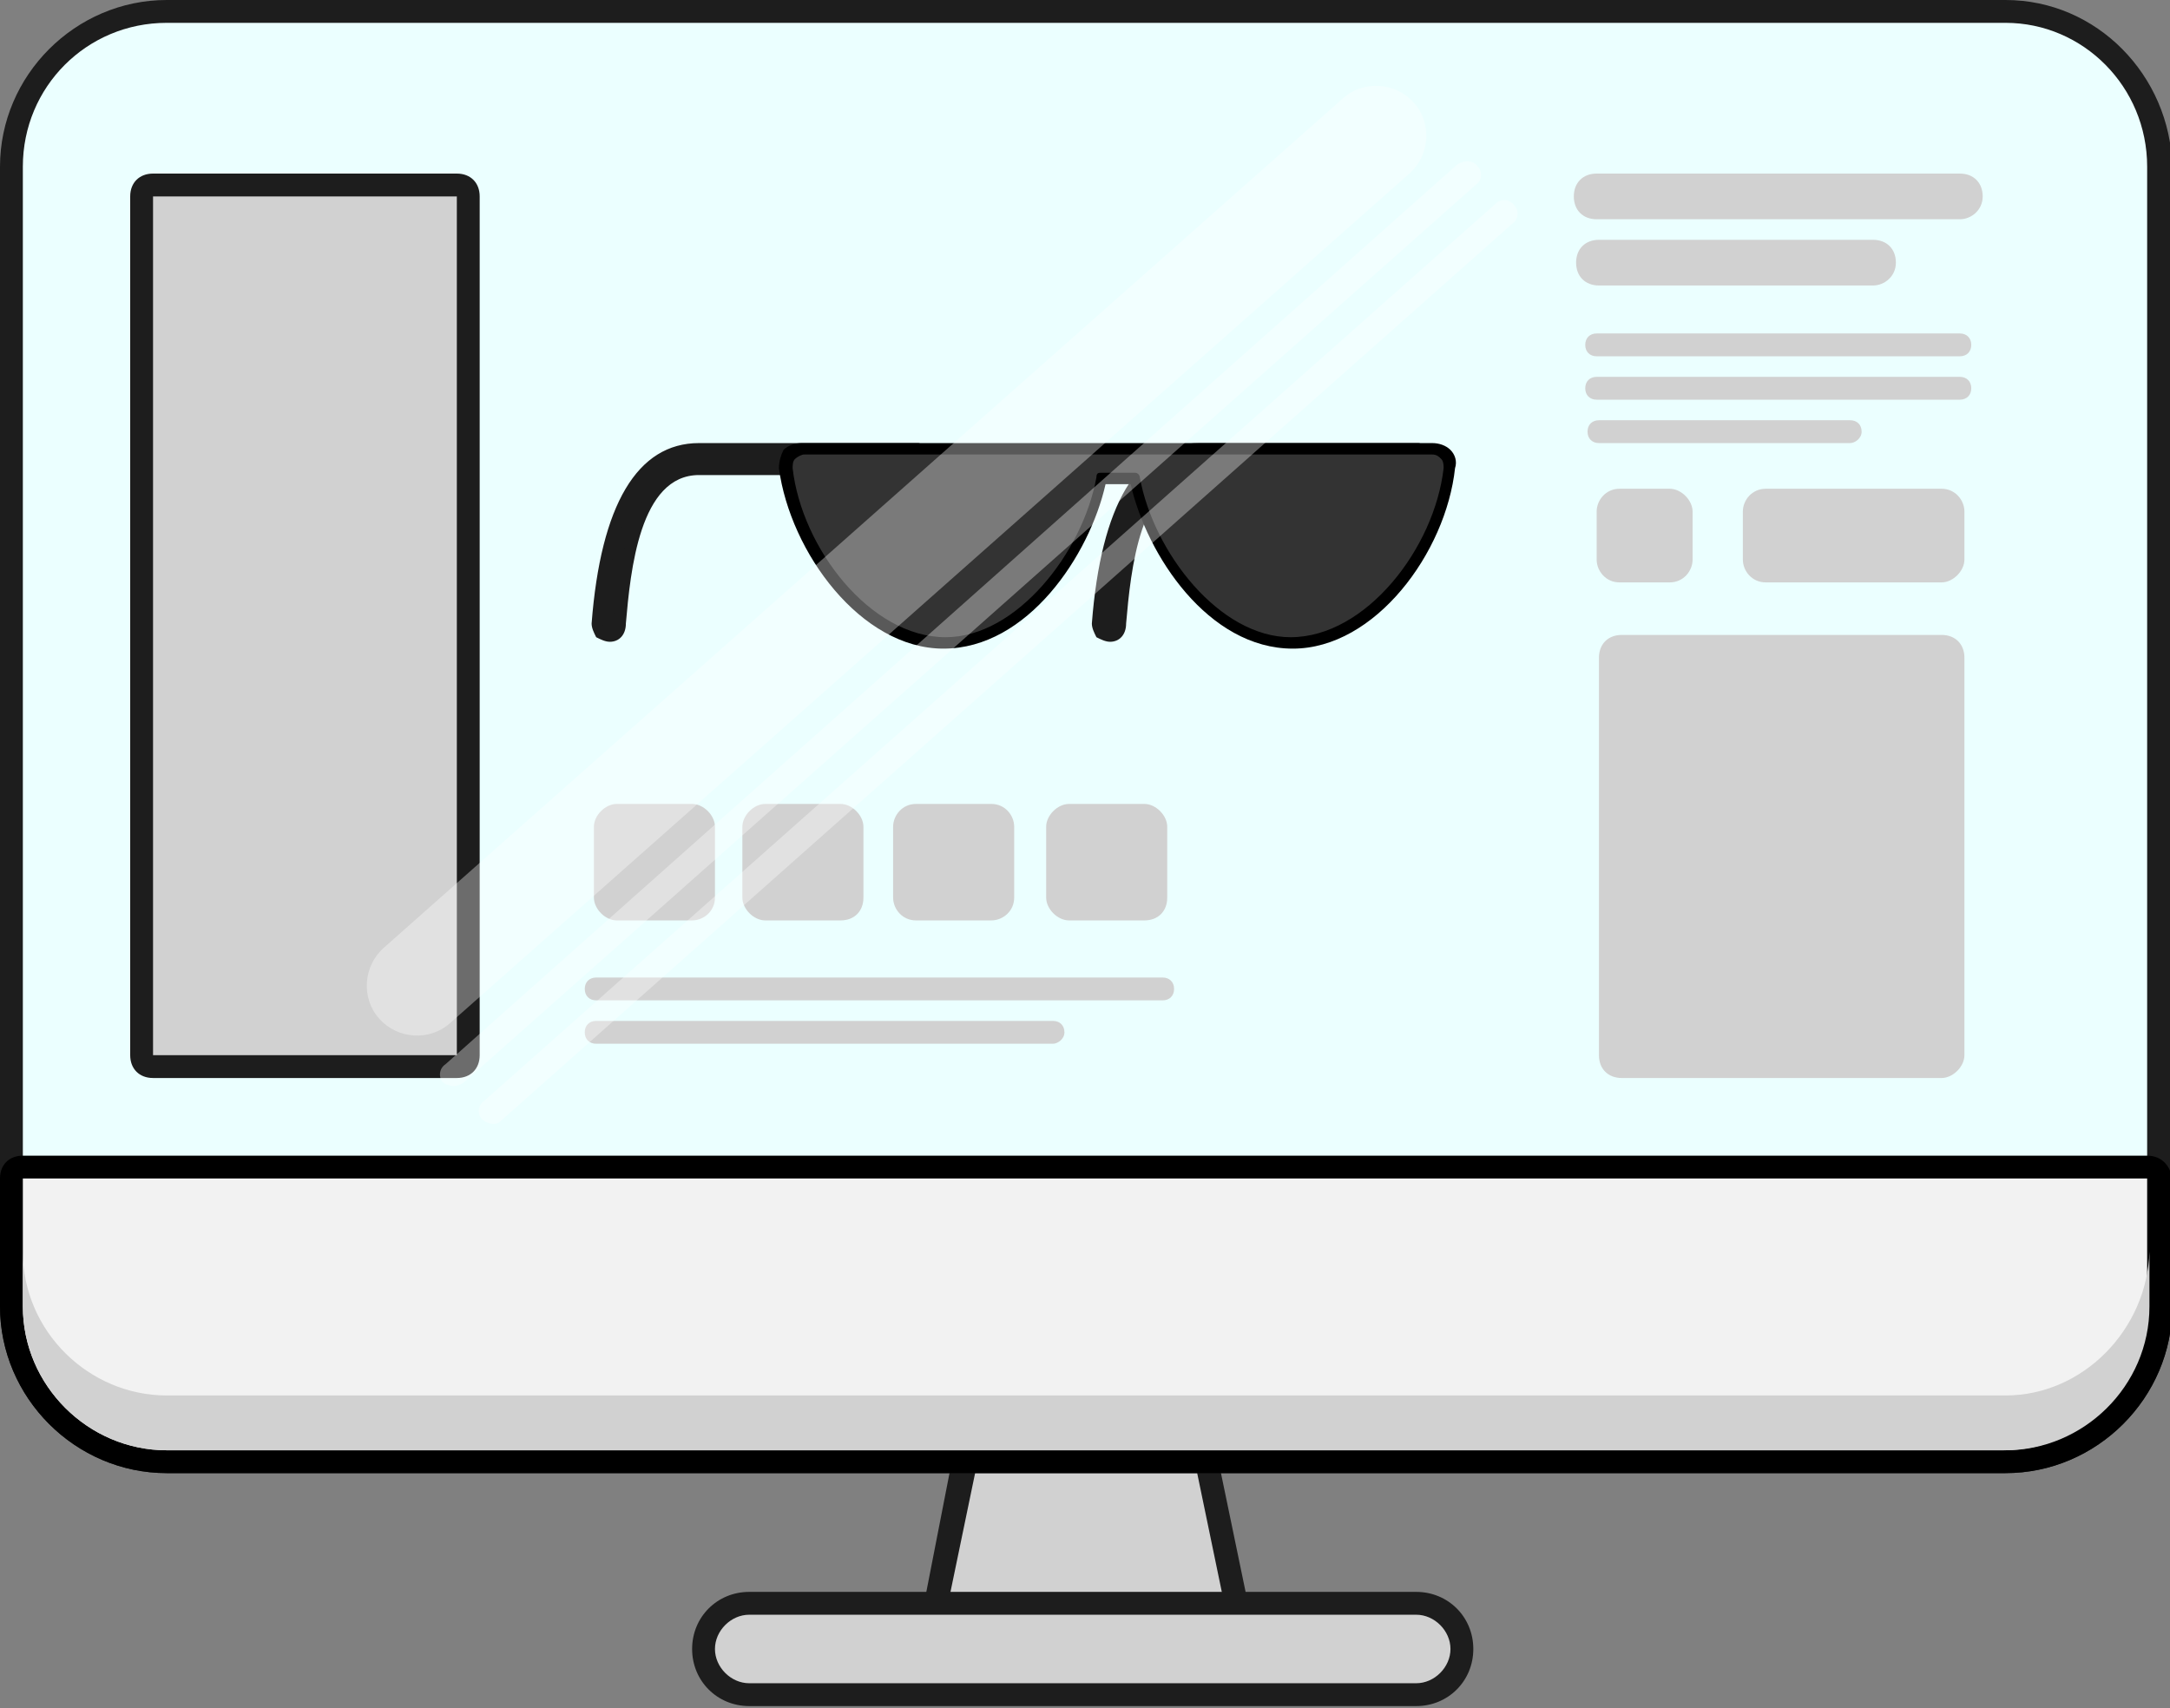
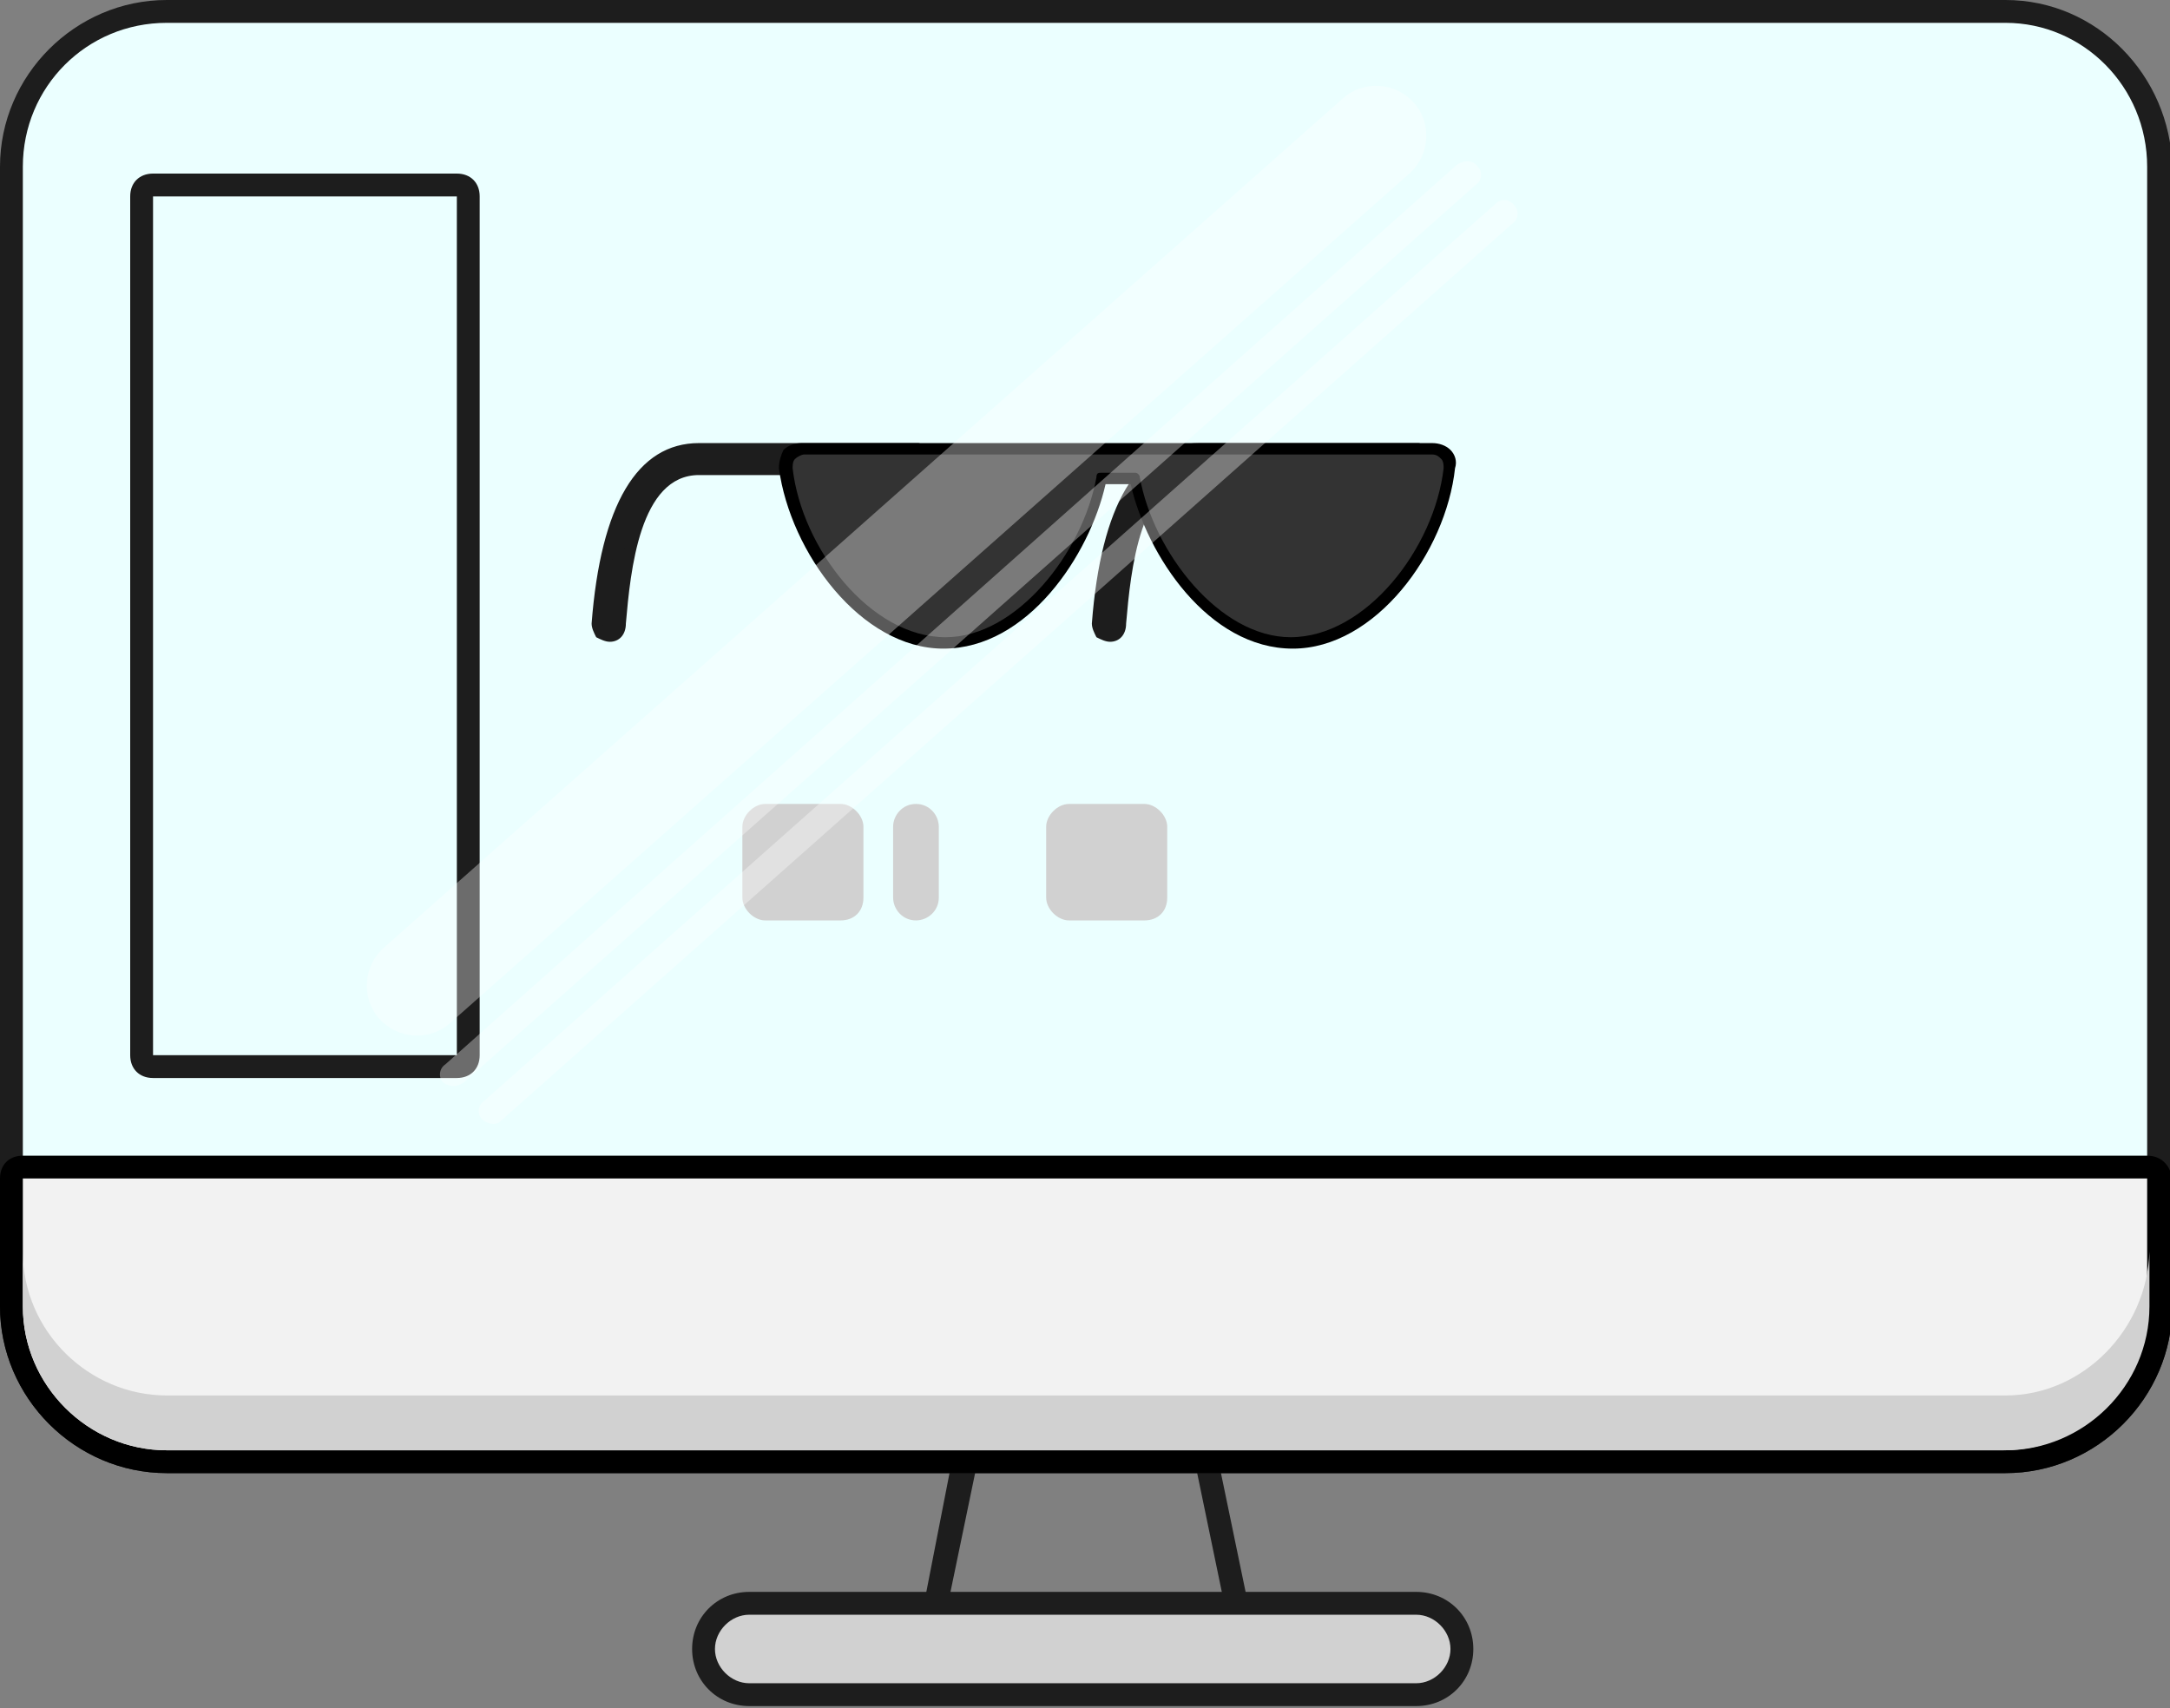
<svg xmlns="http://www.w3.org/2000/svg" version="1.1" id="Layer_1" x="0" y="0" viewBox="0 0 95 74.8" xml:space="preserve">
  <rect x="0" y="0" width="95" height="74.8" fill="#808080" stroke="none" />
  <style>.st0{fill:#d1d1d1}.st1{fill:#1d1d1d}.st6{fill:#fff}</style>
-   <path class="st0" d="M41.7 72.2c-.3 0-.5-.1-.7-.3-.2-.2-.2-.5-.2-.7l1.7-8.2c.1-.4.5-.7.9-.7h8.4c.4 0 .8.3.9.7l1.7 8.2c.1.3 0 .5-.2.8-.2.2-.4.3-.7.3H41.7z" />
  <path class="st1" d="M51.7 62.7c.2 0 .4.1.4.3l1.7 8.2c.1.2-.1.5-.4.5H41.7c-.3 0-.4-.2-.4-.5L43 63c0-.2.2-.3.4-.3h8.3m0-1h-8.4c-.7 0-1.2.5-1.4 1.1L40.3 71c-.1.4 0 .8.3 1.2.3.3.7.5 1.1.5h11.7c.4 0 .8-.2 1.1-.5.3-.3.4-.8.3-1.2l-1.7-8.2c-.2-.6-.8-1.1-1.4-1.1z" />
  <path d="M7.3 63.9c-3.7 0-6.8-3-6.8-6.8V7.3C.5 3.6 3.5.5 7.3.5h80.5c3.7 0 6.8 3 6.8 6.8v49.9c0 3.7-3 6.8-6.8 6.8H7.3z" fill="#ebffff" />
  <path class="st1" d="M87.8 1C91.2 1 94 3.8 94 7.3v49.9c0 3.4-2.8 6.3-6.3 6.3H7.3c-3.4 0-6.3-2.8-6.3-6.3V7.3C1 3.8 3.8 1 7.3 1h80.5m0-1H7.3C3.3 0 0 3.3 0 7.3v49.9c0 4 3.3 7.3 7.3 7.3h80.5c4 0 7.3-3.3 7.3-7.3V7.3C95 3.3 91.8 0 87.8 0z" />
  <path d="M7.3 63.9c-3.7 0-6.8-3-6.8-6.8v-5.6c0-.3.2-.5.5-.5h93c.3 0 .5.2.5.5v5.6c0 3.7-3 6.8-6.8 6.8H7.3z" fill="#f2f2f2" />
  <path d="M94 51.6v5.6c0 3.4-2.8 6.3-6.3 6.3H7.3c-3.4 0-6.3-2.8-6.3-6.3v-5.6h93m0-1H1c-.6 0-1 .4-1 1v5.6c0 4 3.3 7.3 7.3 7.3h80.5c4 0 7.3-3.3 7.3-7.3v-5.6c-.1-.6-.5-1-1.1-1z" />
-   <path class="st0" d="M6.7 46.7c-.3 0-.5-.2-.5-.5V8.6c0-.3.2-.5.5-.5H20c.3 0 .5.2.5.5v37.6c0 .3-.2.5-.5.5H6.7z" />
  <path class="st1" d="M20 8.6v37.6H6.7V8.6H20m0-1H6.7c-.6 0-1 .4-1 1v37.6c0 .6.4 1 1 1H20c.6 0 1-.4 1-1V8.6c0-.6-.4-1-1-1z" />
-   <path class="st0" d="M85 47.2H71c-.6 0-1-.4-1-1V28.8c0-.6.4-1 1-1h14c.6 0 1 .4 1 1v17.4c0 .5-.5 1-1 1zM85.8 9.6H69.9c-.6 0-1-.4-1-1s.4-1 1-1h15.9c.6 0 1 .4 1 1s-.5 1-1 1zM82 12.5H70c-.6 0-1-.4-1-1s.4-1 1-1h12c.6 0 1 .4 1 1s-.5 1-1 1zM85.8 15.6H69.9c-.3 0-.5-.2-.5-.5s.2-.5.5-.5h15.9c.3 0 .5.2.5.5s-.2.5-.5.5zM85.8 17.5H69.9c-.3 0-.5-.2-.5-.5s.2-.5.5-.5h15.9c.3 0 .5.2.5.5s-.2.5-.5.5zM81 19.4H70c-.3 0-.5-.2-.5-.5s.2-.5.5-.5h11c.3 0 .5.2.5.5s-.3.5-.5.5zM50.9 43.8H26.1c-.3 0-.5-.2-.5-.5s.2-.5.5-.5h24.8c.3 0 .5.2.5.5s-.2.5-.5.5zM46.1 45.7h-20c-.3 0-.5-.2-.5-.5s.2-.5.5-.5h20c.3 0 .5.2.5.5s-.3.5-.5.5zM85 25.5h-7.7c-.6 0-1-.5-1-1v-2.1c0-.5.4-1 1-1H85c.6 0 1 .5 1 1v2.1c0 .5-.5 1-1 1zM73.1 25.5h-2.2c-.6 0-1-.5-1-1v-2.1c0-.5.4-1 1-1h2.2c.5 0 1 .5 1 1v2.1c0 .5-.4 1-1 1z" />
  <path class="st1" d="M30.6 19.6h9.6v1h-9.6c-2.8 0-3.2 4-3.4 6.7 0 .3-.2.5-.5.5s-.5-.3-.5-.5c.2-3.3 1.1-7.7 4.4-7.7z" />
  <path class="st1" d="M26.7 28.1c-.2 0-.4-.1-.6-.2-.1-.2-.2-.4-.2-.6.4-5.2 2-7.9 4.7-7.9h9.6c.1 0 .2.1.2.2v1c0 .1-.1.2-.2.2h-9.6c-2.6 0-3 4.2-3.2 6.5 0 .5-.3.8-.7.8zm3.9-8.2c-2.4 0-3.8 2.5-4.2 7.4 0 .1 0 .1.1.2.1.2.4.1.4-.2.2-2.4.6-6.9 3.7-6.9H40v-.5h-9.4zM52.5 19.6h9.6v1h-9.6c-2.8 0-3.2 4-3.4 6.7 0 .3-.2.5-.5.5s-.5-.3-.5-.5c.2-3.3 1.1-7.7 4.4-7.7z" />
  <path class="st1" d="M48.6 28.1c-.2 0-.4-.1-.6-.2-.1-.2-.2-.4-.2-.6.4-5.2 2-7.9 4.7-7.9h9.6c.1 0 .2.1.2.2v1c0 .1-.1.2-.2.2h-9.6c-2.6 0-3 4.2-3.2 6.5 0 .5-.3.8-.7.8zm3.9-8.2c-2.4 0-3.8 2.5-4.2 7.4 0 .1 0 .1.1.2.1.2.4.1.4-.2.2-2.4.6-6.9 3.7-6.9h9.4v-.5h-9.4z" />
  <g>
    <path d="M62.8 19.6H35.1c-.5 0-.8.4-.8.9.4 3.5 3.4 7.7 6.9 7.7 3.4 0 6.3-4 6.9-7.2h1.5c.6 3.3 3.4 7.2 6.9 7.2 3.6 0 6.5-4.2 6.9-7.7.2-.5-.2-.9-.6-.9z" fill="#333" />
    <path d="M56.6 28.4c-3.7 0-6.4-4.1-7.1-7.2h-1.1c-.7 3.1-3.4 7.2-7.1 7.2-3.6 0-6.7-4.2-7.2-7.9 0-.3.1-.6.2-.8.2-.2.5-.3.8-.3h27.6c.3 0 .6.1.8.3.2.2.3.5.2.8-.4 3.7-3.5 7.9-7.1 7.9zm-8.4-7.7h1.5c.1 0 .2.1.2.2.6 3.3 3.5 7 6.6 7 3.3 0 6.3-3.9 6.7-7.4 0-.1 0-.3-.1-.4-.1-.1-.2-.2-.4-.2H35.2c-.1 0-.3.1-.4.2-.1.1-.1.3-.1.4.4 3.5 3.4 7.4 6.7 7.4 3.1 0 6-3.7 6.6-7 0-.2.1-.2.2-.2z" />
  </g>
  <g>
-     <path class="st0" d="M30.3 40.3H27c-.5 0-1-.5-1-1v-3.1c0-.5.5-1 1-1h3.3c.5 0 1 .5 1 1v3.1c0 .6-.5 1-1 1z" />
-   </g>
+     </g>
  <g>
    <path class="st0" d="M36.8 40.3h-3.3c-.5 0-1-.5-1-1v-3.1c0-.5.5-1 1-1h3.3c.5 0 1 .5 1 1v3.1c0 .6-.4 1-1 1z" />
  </g>
  <g>
-     <path class="st0" d="M43.4 40.3h-3.3c-.6 0-1-.5-1-1v-3.1c0-.5.4-1 1-1h3.3c.6 0 1 .5 1 1v3.1c0 .6-.5 1-1 1z" />
+     <path class="st0" d="M43.4 40.3h-3.3c-.6 0-1-.5-1-1v-3.1c0-.5.4-1 1-1c.6 0 1 .5 1 1v3.1c0 .6-.5 1-1 1z" />
  </g>
  <g>
    <path class="st0" d="M50.1 40.3h-3.3c-.5 0-1-.5-1-1v-3.1c0-.5.5-1 1-1h3.3c.5 0 1 .5 1 1v3.1c0 .6-.4 1-1 1z" />
  </g>
  <g>
    <path class="st0" d="M32.8 74.3c-1.1 0-2-.9-2-2s.9-2 2-2H62c1.1 0 2 .9 2 2s-.9 2-2 2H32.8z" />
    <path class="st1" d="M62 70.7c.8 0 1.5.7 1.5 1.5s-.7 1.5-1.5 1.5H32.8c-.8 0-1.5-.7-1.5-1.5s.7-1.5 1.5-1.5H62m0-1H32.8c-1.4 0-2.5 1.1-2.5 2.5s1.1 2.5 2.5 2.5H62c1.4 0 2.5-1.1 2.5-2.5s-1.1-2.5-2.5-2.5z" />
  </g>
  <g opacity=".35">
    <path class="st6" d="M16.6 44.6c-.8-.9-.7-2.3.2-3.1l42-37.2c.9-.8 2.3-.7 3.1.2.8.9.7 2.3-.2 3.1l-42 37.2c-.9.8-2.3.7-3.1-.2zM19.4 47.4c-.2-.2-.2-.6.1-.8L63.8 7.2c.3-.2.7-.2.9.1.2.2.2.6-.1.8L20.3 47.4c-.3.2-.6.2-.9 0zM21.1 49c-.2-.2-.2-.6.1-.8L65.5 8.9c.2-.2.6-.2.8.1.2.2.2.6-.1.8L21.9 49.1c-.2.2-.6.1-.8-.1z" />
  </g>
  <g>
    <path class="st0" d="M87.8 61.1H7.3c-3.4 0-6.3-2.8-6.3-6.3v2.4c0 3.4 2.8 6.3 6.3 6.3h80.5c3.4 0 6.3-2.8 6.3-6.3v-2.4c-.1 3.4-2.9 6.3-6.3 6.3z" />
  </g>
</svg>